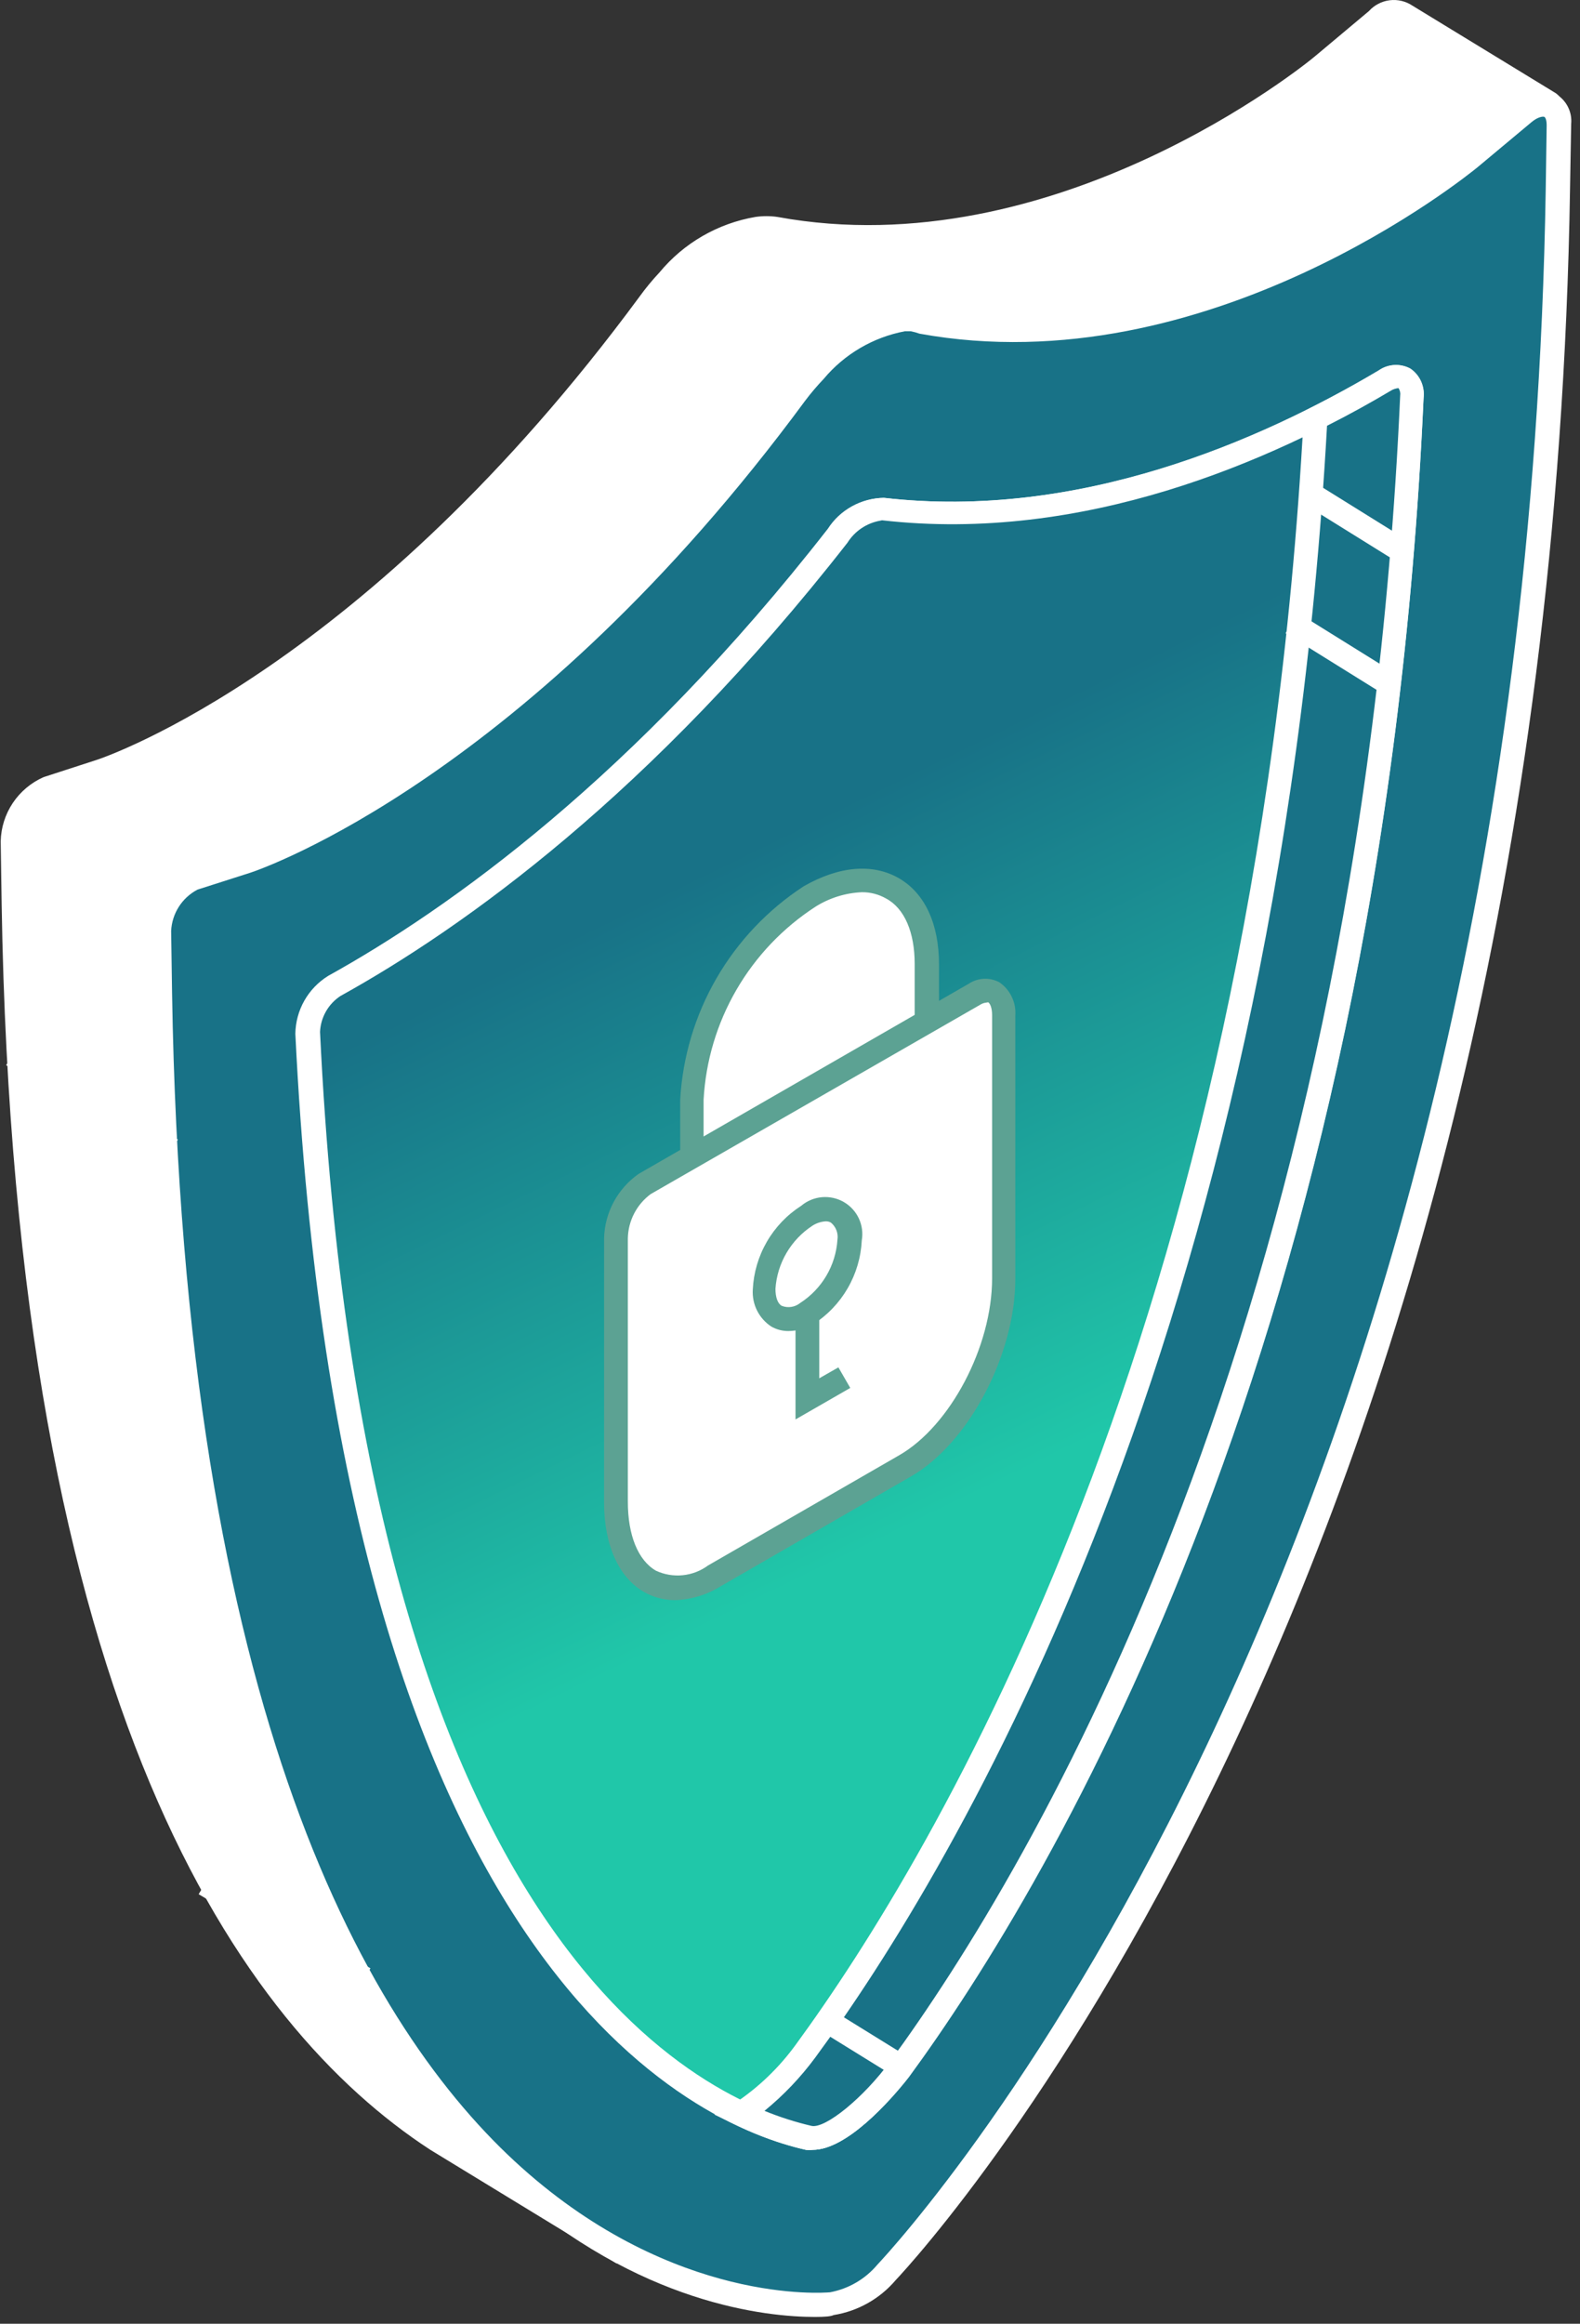
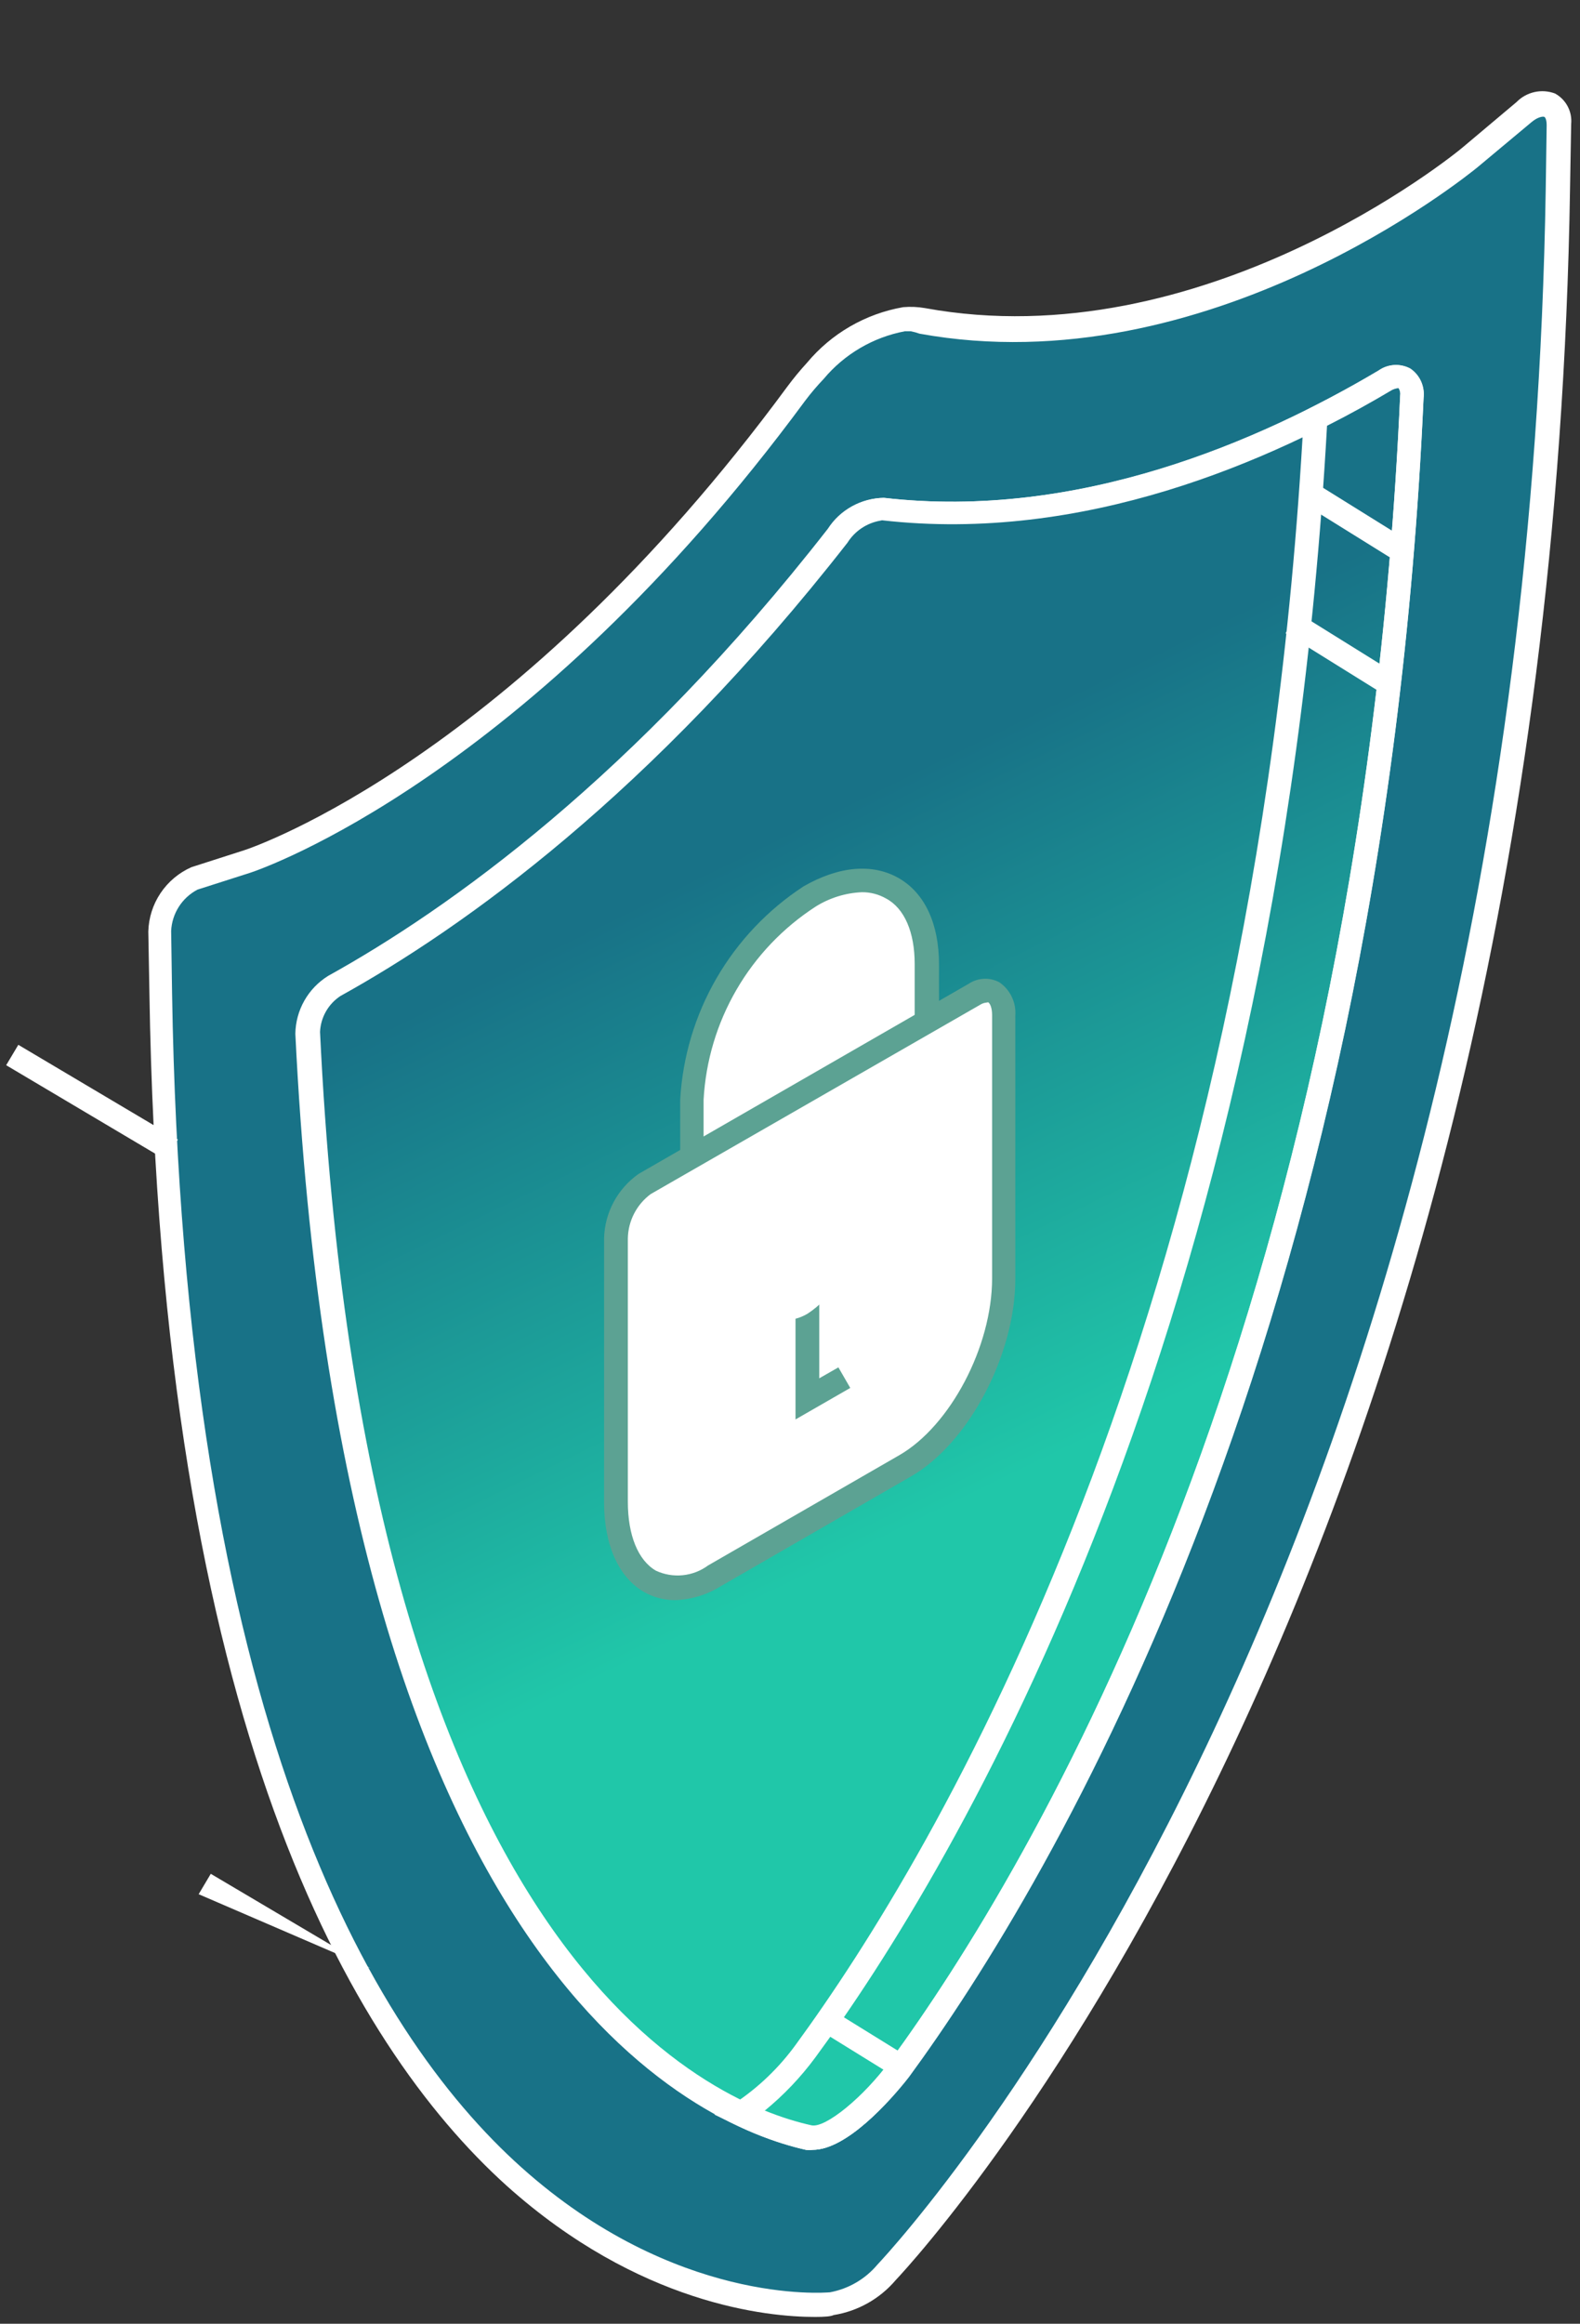
<svg xmlns="http://www.w3.org/2000/svg" width="168" height="247" viewBox="0 0 168 247" fill="none">
  <rect x="0" y="0" width="168" height="247" fill="#333333" stroke="none" />
-   <path d="M164.928 11.573C164.965 11.494 164.972 11.404 164.946 11.32C164.921 11.236 164.865 11.165 164.79 11.12L149.491 1.783C148.8 1.172 147.636 1.291 146.431 2.295L140.766 7.062C140.47 7.279 112.873 30.05 82.413 24.475C81.758 24.383 81.094 24.383 80.439 24.475C76.753 25.141 73.42 27.079 71.023 29.951C70.314 30.723 69.654 31.539 69.049 32.394C39.774 72.085 11.9 81.639 10.716 82.072L5.07 83.904C4.017 84.388 3.114 85.147 2.457 86.1C1.8 87.054 1.414 88.167 1.339 89.321L1.457 95.92C2.8 181.252 26.607 214.463 46.387 227.326L64.883 238.613L66.147 234.969C68.341 235.303 70.564 235.409 72.78 235.284C75.045 234.901 77.097 233.72 78.564 231.955C81.13 229.237 135.811 169.906 147.655 49.728L155.907 31.724L164.928 11.573Z" fill="white" />
-   <path d="M65.574 240.603L45.715 228.488C25.679 215.389 1.536 181.902 0.174 96.019L0.075 89.42C0.108 87.969 0.555 86.558 1.362 85.351C2.17 84.144 3.305 83.191 4.635 82.604L10.281 80.772C11.426 80.398 38.964 70.923 68.002 31.527C68.651 30.63 69.357 29.774 70.114 28.966C72.701 25.835 76.331 23.738 80.34 23.057C81.106 22.948 81.884 22.948 82.65 23.057C112.122 28.474 138.831 6.845 139.897 5.92L145.563 1.172C146.135 0.539 146.917 0.132 147.765 0.027C148.614 -0.078 149.472 0.126 150.182 0.601L165.382 9.879C165.702 10.081 165.942 10.388 166.061 10.748C166.18 11.107 166.17 11.496 166.033 11.849L157.209 32.197L149.037 49.925C137.015 170.537 81.919 230.202 79.61 232.684C77.919 234.701 75.558 236.043 72.957 236.466C70.982 236.594 68.999 236.535 67.035 236.289L65.574 240.603ZM81.149 25.618H80.577C77.209 26.264 74.168 28.052 71.97 30.68C71.263 31.419 70.603 32.202 69.996 33.024C40.504 73.031 12.235 82.762 11.031 83.156L5.385 84.988C4.583 85.403 3.905 86.023 3.42 86.784C2.934 87.545 2.659 88.42 2.622 89.321L2.72 95.92C4.063 180.622 27.574 213.597 47.077 226.282L64.212 236.742L65.278 233.59L66.324 233.728C68.425 234.062 70.557 234.168 72.681 234.043C74.65 233.668 76.429 232.624 77.715 231.088C80.083 228.567 134.646 169.453 146.55 49.551L146.648 49.137L154.9 31.133L163.447 11.73L148.662 2.65C148.504 2.512 147.951 2.65 147.241 3.182L141.575 7.948C140.391 8.914 112.793 31.251 82.176 25.677C81.836 25.627 81.493 25.608 81.149 25.618Z" fill="white" />
  <path d="M94.336 241.607C92.874 243.338 90.86 244.514 88.631 244.936C85.808 245.192 19.54 249.565 17.289 105.592L17.19 98.993C17.225 97.811 17.586 96.661 18.234 95.67C18.882 94.679 19.791 93.887 20.862 93.379L26.508 91.567C27.692 91.173 55.586 81.58 84.861 41.869C85.466 41.013 86.125 40.197 86.835 39.426C89.249 36.568 92.585 34.638 96.271 33.97C96.926 33.887 97.59 33.887 98.245 33.97C128.724 39.564 156.321 16.793 156.598 16.557L162.283 11.79C164.257 10.194 166.014 10.844 165.975 13.129L165.876 19.905C163.606 166.498 97.337 238.554 94.534 241.469L94.336 241.607ZM32.746 109.748C37.207 203.098 70.746 223.761 86.045 227.188C88.572 227.76 93.211 223.249 95.738 219.861C111.076 198.902 145.76 141.068 150.202 42.105C150.202 40.135 148.998 39.426 147.418 40.372C135.16 47.66 115.301 56.524 93.981 54.16C93.01 54.196 92.062 54.47 91.222 54.958C90.382 55.446 89.675 56.133 89.164 56.957C68.18 83.826 48.045 97.949 35.648 104.824C34.796 105.344 34.086 106.065 33.58 106.924C33.074 107.783 32.787 108.753 32.746 109.748Z" fill="#187287" />
  <path d="M86.658 246.276C81.584 246.276 67.944 244.956 53.849 232.31C37.306 217.359 17.112 183.242 15.888 105.612L15.77 99.013C15.808 97.558 16.258 96.144 17.069 94.934C17.88 93.725 19.017 92.769 20.349 92.178L25.995 90.365C27.14 89.991 54.678 80.516 83.697 41.12C84.356 40.23 85.061 39.376 85.809 38.559C88.407 35.442 92.031 33.348 96.034 32.65C96.805 32.584 97.582 32.617 98.344 32.748C127.817 38.146 154.525 16.537 155.591 15.611L161.257 10.844C161.776 10.314 162.439 9.946 163.165 9.785C163.891 9.624 164.647 9.677 165.343 9.938C165.914 10.251 166.381 10.723 166.686 11.297C166.991 11.871 167.122 12.522 167.061 13.169L166.942 19.945C164.672 167.03 98.087 239.342 95.245 242.356C93.558 244.346 91.212 245.667 88.632 246.079C88.375 246.217 87.704 246.276 86.658 246.276ZM96.765 35.211H96.212C92.836 35.851 89.787 37.64 87.585 40.273C86.883 41.009 86.224 41.785 85.611 42.597C56.119 82.604 27.851 92.355 26.666 92.749L21.001 94.561C20.19 94.986 19.505 95.615 19.014 96.385C18.522 97.156 18.241 98.041 18.198 98.954L18.296 105.553C19.52 182.257 39.202 215.862 55.487 230.419C71.773 244.976 87.585 243.715 88.257 243.656C90.225 243.289 92.004 242.251 93.29 240.721C96.094 237.747 162.027 166.124 164.356 20.102L164.455 13.326C164.455 12.794 164.336 12.479 164.198 12.42C164.06 12.361 163.507 12.42 162.836 12.991L157.151 17.738C155.986 18.704 128.389 41.041 97.772 35.467C97.47 35.357 97.159 35.272 96.844 35.211H96.765ZM86.362 228.508C86.119 228.538 85.874 228.538 85.631 228.508C74.123 225.908 36.28 209.677 31.404 109.886C31.422 108.654 31.749 107.445 32.356 106.371C32.963 105.297 33.83 104.393 34.878 103.74C47.769 96.59 67.47 82.545 88.02 56.209C88.659 55.217 89.535 54.397 90.568 53.824C91.601 53.25 92.76 52.939 93.942 52.919C114.669 55.303 133.995 46.852 146.59 39.367C147.067 39.032 147.628 38.836 148.21 38.801C148.792 38.766 149.373 38.894 149.886 39.17C150.38 39.505 150.771 39.969 151.018 40.511C151.266 41.053 151.359 41.652 151.288 42.243C146.827 141.974 111.531 200.241 96.567 220.668C94.554 223.465 89.954 228.508 86.441 228.508H86.362ZM34.029 109.689C38.708 207.687 75.208 223.465 86.283 225.908C87.743 226.223 91.83 222.914 94.653 219.053C109.478 198.803 144.438 141.029 148.88 42.007C148.926 41.725 148.862 41.436 148.702 41.199C148.702 41.199 148.426 41.199 148.011 41.396C135.081 49.078 115.163 57.745 93.784 55.303C92.876 55.185 91.455 55.894 90.112 57.627C69.286 84.358 49.289 98.599 36.201 105.868C35.562 106.288 35.032 106.853 34.654 107.518C34.277 108.182 34.063 108.926 34.029 109.689Z" fill="white" />
  <path d="M147.359 40.371C135.101 47.66 115.242 56.524 93.922 54.16C92.951 54.196 92.003 54.47 91.163 54.958C90.323 55.446 89.616 56.133 89.105 56.957C68.121 83.826 47.986 97.949 35.589 104.824C34.74 105.356 34.036 106.09 33.54 106.959C33.044 107.829 32.771 108.807 32.746 109.807C37.207 203.157 70.746 223.82 86.045 227.247C88.572 227.819 93.211 223.308 95.738 219.92C111.076 198.961 145.76 141.127 150.202 42.164C150.222 40.234 148.939 39.426 147.359 40.371Z" fill="url(#paint0_linear_293_101)" />
  <path d="M86.44 228.508C86.198 228.538 85.952 228.538 85.71 228.508C74.201 225.908 36.358 209.677 31.482 109.886C31.5 108.654 31.827 107.445 32.434 106.371C33.041 105.297 33.909 104.393 34.957 103.74C47.847 96.59 67.548 82.545 88.098 56.209C88.738 55.217 89.613 54.397 90.646 53.824C91.679 53.25 92.838 52.939 94.02 52.919C114.748 55.303 134.074 46.852 146.668 39.367C147.145 39.032 147.706 38.836 148.288 38.801C148.871 38.766 149.451 38.894 149.965 39.17C150.458 39.505 150.85 39.969 151.097 40.511C151.344 41.053 151.437 41.652 151.366 42.243C146.905 141.974 111.609 200.261 96.646 220.688C94.553 223.465 89.954 228.508 86.44 228.508ZM93.606 55.342C92.891 55.467 92.211 55.739 91.609 56.143C91.007 56.547 90.497 57.073 90.112 57.686C69.266 84.358 49.288 98.619 36.2 105.868C35.561 106.288 35.031 106.853 34.654 107.518C34.276 108.182 34.062 108.926 34.029 109.689C38.708 207.687 75.208 223.465 86.282 225.908C87.743 226.243 91.829 222.914 94.652 219.053C109.477 198.803 144.438 141.049 148.879 42.007C148.925 41.725 148.861 41.436 148.701 41.199C148.701 41.199 148.425 41.199 148.011 41.396C135.081 49.078 115.162 57.745 93.783 55.303L93.606 55.342Z" fill="white" />
-   <path d="M147.36 40.371C145.109 41.711 142.602 43.09 139.878 44.469C134.666 140.852 100.772 197.326 85.651 217.97C83.775 220.6 81.417 222.852 78.702 224.608C81.028 225.732 83.471 226.598 85.986 227.188C88.513 227.76 93.152 223.249 95.679 219.861C111.017 198.902 145.701 141.068 150.143 42.105C150.222 40.234 148.939 39.426 147.36 40.371Z" fill="#187287" />
  <path d="M86.44 228.508C86.198 228.538 85.952 228.538 85.71 228.508C83.097 227.892 80.561 226.987 78.149 225.809L75.958 224.765L78.09 223.584C80.628 221.905 82.841 219.783 84.624 217.32C99.114 197.523 133.383 141.088 138.614 44.469V43.74L139.266 43.405C141.773 42.145 144.26 40.785 146.668 39.465C147.145 39.13 147.706 38.934 148.289 38.899C148.871 38.865 149.452 38.992 149.965 39.269C150.458 39.603 150.85 40.067 151.097 40.609C151.344 41.151 151.438 41.75 151.367 42.341C146.905 142.073 111.609 200.36 96.646 220.786C94.554 223.465 89.954 228.508 86.44 228.508ZM81.288 224.372C82.908 225.034 84.578 225.568 86.282 225.967C87.743 226.302 91.829 222.973 94.652 219.112C109.477 198.862 144.438 141.108 148.879 42.066C148.925 41.784 148.862 41.495 148.702 41.258C148.702 41.258 148.425 41.258 148.011 41.455C145.76 42.794 143.451 44.075 141.102 45.257C135.712 142.093 101.265 198.902 86.677 218.718C85.124 220.819 83.313 222.718 81.288 224.372Z" fill="white" />
  <path d="M1.948 111.058L0.656 113.225L17.623 123.294L18.915 121.127L1.948 111.058Z" fill="white" />
-   <path d="M22.412 199.175L21.123 201.343L38.1 211.389L39.389 209.221L22.412 199.175Z" fill="white" />
+   <path d="M22.412 199.175L21.123 201.343L39.389 209.221L22.412 199.175Z" fill="white" />
  <path d="M87.984 213.347L86.653 215.49L94.791 220.523L96.122 218.38L87.984 213.347Z" fill="white" />
  <path d="M139.52 51.129L138.181 53.273L148.131 59.463L149.47 57.32L139.52 51.129Z" fill="white" />
  <path d="M138.037 65.165L136.698 67.308L146.648 73.499L147.988 71.356L138.037 65.165Z" fill="white" />
  <path d="M73.59 136.597L98.502 122.257V102.558C98.502 94.679 92.896 91.409 86.007 95.369C82.361 97.743 79.328 100.943 77.157 104.709C74.985 108.474 73.736 112.698 73.511 117.037L73.59 136.597Z" fill="white" />
  <path d="M72.325 138.842V116.899C72.579 112.355 73.9 107.934 76.18 103.992C78.46 100.051 81.636 96.699 85.453 94.207C89.203 92.059 92.776 91.744 95.56 93.34C98.343 94.935 99.843 98.205 99.843 102.499V122.985L72.325 138.842ZM91.651 94.837C89.9 94.912 88.199 95.442 86.716 96.373C83.253 98.618 80.37 101.647 78.302 105.214C76.233 108.781 75.038 112.784 74.812 116.899V134.509L97.257 121.567V102.46C97.257 99.092 96.172 96.551 94.217 95.507C93.436 95.061 92.551 94.83 91.651 94.837Z" fill="#5CA293" />
  <path d="M96.251 155.783L75.938 167.483C70.174 170.812 65.495 167.286 65.495 159.604V131.633C65.494 130.475 65.771 129.334 66.303 128.306C66.836 127.278 67.608 126.392 68.555 125.723L103.634 105.612C105.312 104.646 106.674 105.612 106.674 107.897V135.888C106.674 143.55 102.015 152.454 96.251 155.783Z" fill="white" />
  <path d="M71.772 170.083C70.616 170.089 69.479 169.79 68.476 169.217C65.771 167.661 64.231 164.194 64.231 159.703V131.633C64.263 130.283 64.612 128.96 65.25 127.769C65.888 126.579 66.796 125.554 67.903 124.778L103.002 104.568C103.48 104.25 104.035 104.068 104.609 104.04C105.182 104.012 105.752 104.14 106.259 104.41C106.828 104.801 107.284 105.334 107.582 105.957C107.88 106.579 108.009 107.268 107.957 107.956V135.947C107.957 144.003 102.982 153.419 96.882 156.925L76.569 168.646C75.124 169.537 73.47 170.033 71.772 170.083ZM104.838 106.577C104.635 106.6 104.439 106.667 104.265 106.774L69.186 126.925C68.448 127.472 67.845 128.182 67.424 128.998C67.004 129.814 66.776 130.715 66.758 131.633V159.624C66.758 163.189 67.844 165.848 69.739 166.952C70.628 167.367 71.612 167.534 72.589 167.437C73.565 167.34 74.497 166.982 75.286 166.4L95.619 154.68C101.028 151.567 105.489 143.137 105.489 135.888V107.897C105.489 107.128 105.272 106.656 105.074 106.537L104.838 106.577Z" fill="#5CA293" />
  <path d="M84.585 150.878V136.38H87.112V146.505L89.145 145.343L90.408 147.529L84.585 150.878Z" fill="#5CA293" />
  <path d="M90.368 131.771C90.296 133.348 89.847 134.885 89.061 136.255C88.275 137.625 87.174 138.789 85.848 139.65C83.36 141.088 81.327 139.926 81.327 137.05C81.405 135.474 81.855 133.939 82.64 132.569C83.426 131.2 84.525 130.035 85.848 129.171C88.355 127.733 90.368 128.895 90.368 131.771Z" fill="white" />
-   <path d="M83.834 141.482C83.198 141.487 82.571 141.324 82.018 141.009C81.369 140.586 80.845 139.998 80.498 139.305C80.151 138.613 79.995 137.842 80.044 137.07C80.129 135.283 80.641 133.542 81.537 131.994C82.433 130.445 83.688 129.132 85.197 128.166C85.816 127.645 86.581 127.327 87.387 127.254C88.194 127.182 89.003 127.358 89.706 127.76C90.409 128.163 90.97 128.771 91.315 129.502C91.659 130.234 91.77 131.053 91.632 131.85C91.545 133.641 91.03 135.385 90.131 136.937C89.231 138.489 87.972 139.805 86.46 140.773C85.658 141.225 84.755 141.469 83.834 141.482ZM87.782 129.821C87.291 129.855 86.816 130.01 86.401 130.274C85.266 131.012 84.319 132.003 83.634 133.168C82.949 134.334 82.544 135.643 82.453 136.991C82.453 137.897 82.689 138.567 83.124 138.803C83.451 138.931 83.807 138.969 84.154 138.913C84.501 138.858 84.827 138.711 85.098 138.488C86.235 137.753 87.185 136.763 87.87 135.597C88.556 134.43 88.958 133.12 89.046 131.771C89.097 131.435 89.06 131.091 88.939 130.774C88.818 130.456 88.617 130.176 88.355 129.959C88.205 129.871 88.035 129.823 87.861 129.821H87.782Z" fill="#5CA293" />
  <defs>
    <linearGradient id="paint0_linear_293_101" x1="83.528" y1="55.648" x2="137.408" y2="166.009" gradientUnits="userSpaceOnUse">
      <stop offset="0.24" stop-color="#187287" />
      <stop offset="0.828" stop-color="#20C7A9" />
    </linearGradient>
  </defs>
</svg>